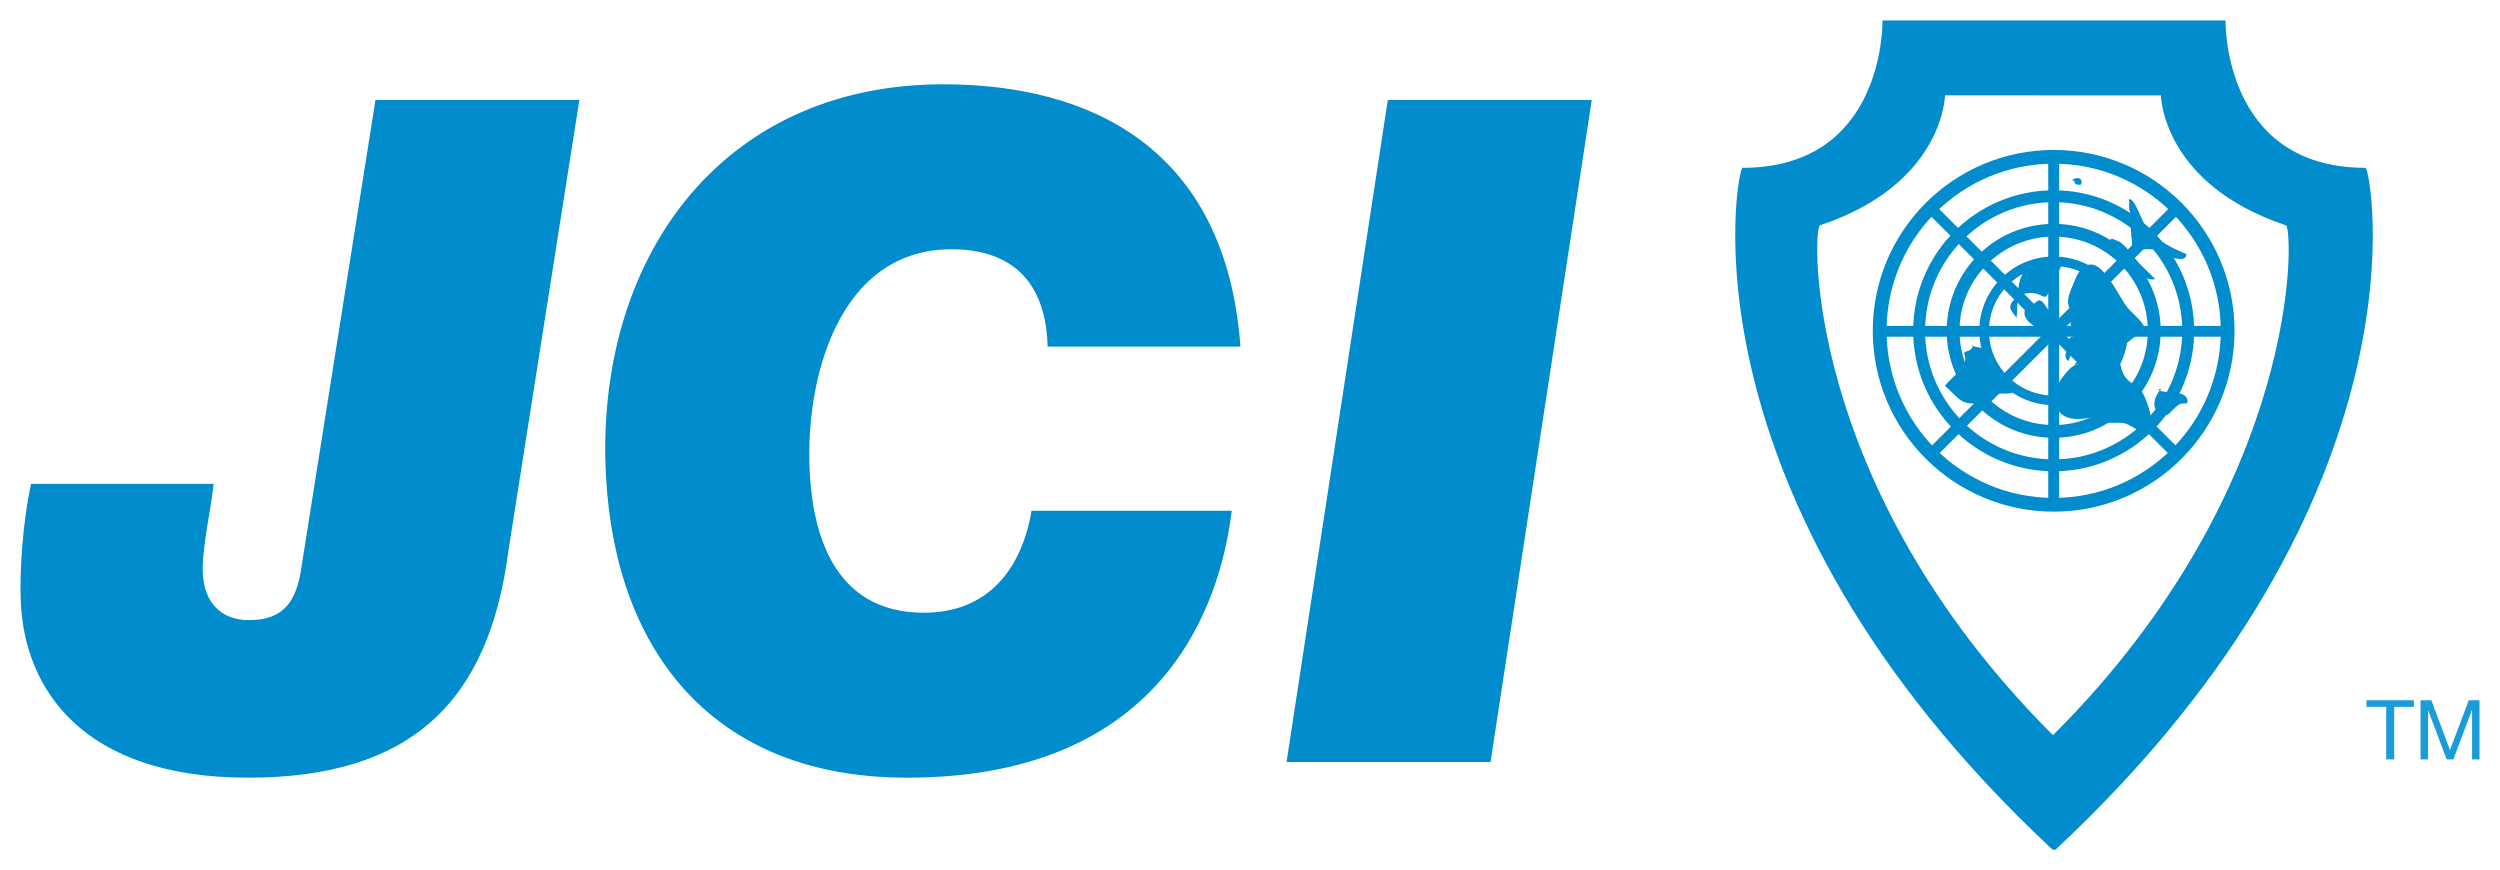
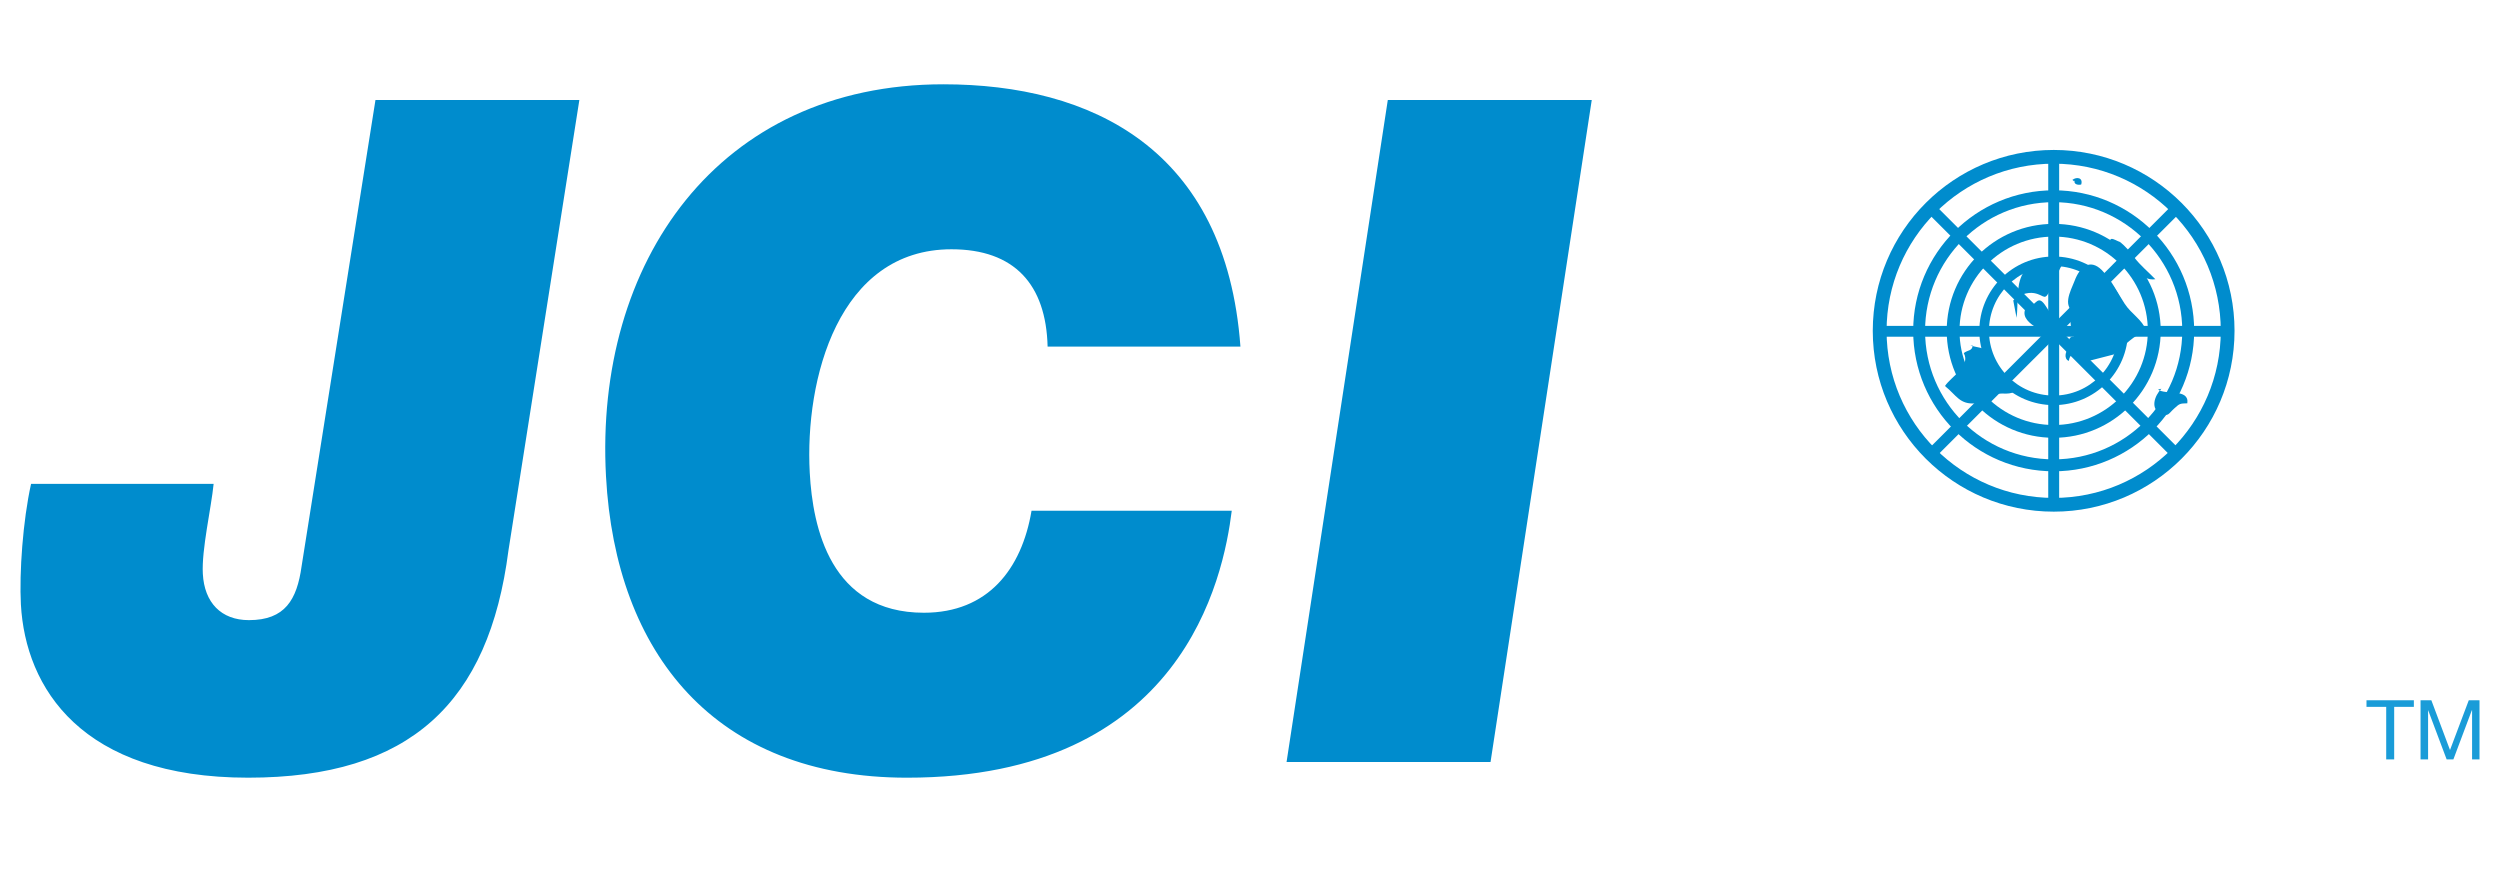
<svg xmlns="http://www.w3.org/2000/svg" version="1.1" id="JCI_international_Logo" x="0px" y="0px" width="610px" height="212.33px" viewBox="0 0 610 212.33" enable-background="new 0 0 610 212.33" xml:space="preserve">
  <path fill-rule="evenodd" clip-rule="evenodd" fill="#008CCD" d="M124.061,134.326c-4.779,37.098-23.921,55.429-63.511,55.429  c-40.7,0-54.339-21.925-55.452-42.278c-0.408-7.715,0.472-20.384,2.484-29.42h44.543c-0.578,5.881-2.959,16.05-2.635,21.946  c0.37,7.014,4.451,11.31,11.249,11.31c8.826,0,11.709-4.99,12.846-13.121L91.613,24.402h49.749L124.061,134.326z M251.695,124.617  c-2.4,14.261-10.645,24.891-26.261,24.891c-22.827,0-27.133-20.83-27.854-34.162c-1.242-22.854,6.991-54.523,34.574-54.523  c15.394,0,23.09,8.606,23.464,23.751h47.049c-3.533-48.386-36.506-64.006-72.477-64.006c-54.958,0-85.179,43.426-82.325,95.669  c2.333,43.215,26.594,73.519,73.436,73.519c67.173,0,77.198-48.612,79.248-65.138H251.695z M313.92,185.928h49.771l24.695-161.525  h-49.764L313.92,185.928z" />
-   <path fill-rule="evenodd" clip-rule="evenodd" fill="#008CCD" d="M500.834,207.33c-92.755-86.541-76.886-166.379-75.678-166.379  c34.981,0,34.17-35.951,34.17-35.951h41.508h0.71h41.492c0,0-0.812,35.951,34.17,35.951c1.204,0,17.077,79.838-75.662,166.379  H500.834z M500.834,179.291h0.192c61.005-60.94,58.578-123.693,56.743-124.313c-30.218-10.086-30.512-31.709-30.512-31.709h-26.231  h-0.192H474.58c0,0-0.271,21.623-30.516,31.709C442.249,55.598,439.813,118.351,500.834,179.291" />
  <path fill-rule="evenodd" clip-rule="evenodd" fill="#008CCD" d="M519.24,80.723c0,10.012-8.116,18.127-18.119,18.127  c-10.026,0-18.161-8.115-18.161-18.127c0-10.011,8.135-18.134,18.161-18.134C511.124,62.589,519.24,70.712,519.24,80.723   M501.121,64.914c-8.743,0-15.81,7.097-15.81,15.809c0,8.713,7.066,15.794,15.81,15.794c8.712,0,15.778-7.081,15.778-15.794  C516.899,72.011,509.833,64.914,501.121,64.914" />
  <path fill-rule="evenodd" clip-rule="evenodd" fill="#008CCD" d="M527.212,80.73c0,14.397-11.69,26.092-26.091,26.092  c-14.436,0-26.122-11.694-26.122-26.092c0.008-14.442,11.687-26.106,26.122-26.106C515.521,54.624,527.212,66.303,527.212,80.73   M501.121,57.727c-12.703,0-23,10.298-23,23.004c0,12.676,10.297,22.974,23,22.974c12.68,0,22.95-10.298,22.95-22.974  C524.071,68.024,513.801,57.727,501.121,57.727" />
  <path fill-rule="evenodd" clip-rule="evenodd" fill="#008CCD" d="M535.377,80.73c0,18.912-15.355,34.268-34.256,34.268  c-18.957,0-34.302-15.355-34.302-34.268c0-18.941,15.345-34.298,34.302-34.298C520.021,46.433,535.377,61.789,535.377,80.73   M501.121,49.332c-17.342,0-31.403,14.072-31.403,31.398c0,17.334,14.062,31.354,31.403,31.354c17.3,0,31.35-14.02,31.35-31.354  C532.471,63.404,518.421,49.332,501.121,49.332" />
  <path fill-rule="evenodd" clip-rule="evenodd" fill="#008CCD" d="M545.226,80.723c0,24.378-19.769,44.121-44.104,44.121  c-24.386,0-44.166-19.743-44.166-44.121c0-24.385,19.78-44.135,44.166-44.135C525.457,36.588,545.226,56.338,545.226,80.723   M501.121,39.939c-22.528,0-40.795,18.24-40.795,40.783c0,22.528,18.267,40.769,40.795,40.769c22.498,0,40.749-18.24,40.749-40.769  C541.87,58.18,523.619,39.939,501.121,39.939" />
  <rect x="458.541" y="79.516" fill-rule="evenodd" clip-rule="evenodd" fill="#008CCD" width="85.114" height="2.642" />
  <rect x="499.77" y="38.279" fill-rule="evenodd" clip-rule="evenodd" fill="#008CCD" width="2.665" height="85.114" />
  <polygon fill-rule="evenodd" clip-rule="evenodd" fill="#008CCD" points="532.135,51.702 471.964,111.857 470.096,110   530.247,49.814 " />
  <polygon fill-rule="evenodd" clip-rule="evenodd" fill="#008CCD" points="471.964,49.814 532.131,109.971 530.255,111.857   470.092,51.702 " />
-   <path fill-rule="evenodd" clip-rule="evenodd" fill="#008CCD" d="M520.991,54.616c-0.479-1.012-1.174-2.151-1.393-3.216  c-0.208-0.906,0.102-1.902-0.192-2.756c1.555-0.627,3.487,6.417,4.778,7.701c2.363,2.423,6.168,4.386,9.324,5.67  c-0.064,2.045-3.458,0.951-4.515,0.316c-1.981-1.223-2.461-1.54-5.013-1.54c-0.85,0-2.216,0.257-2.96-0.151  c-1.223-0.717-0.619-0.951-0.834-2.046c-0.37-1.85-0.064-3.548-0.589-5.383L520.991,54.616z" />
  <path fill-rule="evenodd" clip-rule="evenodd" fill="#008CCD" d="M506.239,44.047c-0.347,0.815,0.649,1.193,1.57,0.981  c0.518-1.616-1.03-1.993-2.151-1.132c0.124,0.06,0.279,0.211,0.389,0.332L506.239,44.047z" />
  <path fill-rule="evenodd" clip-rule="evenodd" fill="#008CCD" d="M517.775,59.176c-1.238-0.135-3.409-2.166-2.831,0.416  c0.294,1.23,2.39,2.279,3.258,2.997c2.155,1.88,4.133,6.093,7.704,5.542c-1.744-1.813-3.608-3.314-5.115-5.277  c-1.083-1.412-2.196-2.832-3.59-3.852L517.775,59.176z" />
-   <path fill-rule="evenodd" clip-rule="evenodd" fill="#008CCD" d="M507.236,88.861c-1.408-0.174-3.349,2.326-4.13,3.375  c-1.012,1.396-1.985,3.934-1.714,5.609c0.996,5.904,7.127,4.424,11.185,3.608c1.182,2.507,3.193,1.465,5.379,1.744  c1.997,0.287,3.613,2.235,5.481,2.363c3.318,0.219,0.544-7.52-0.453-9.377c-1-1.872-3.216-2.552-4.394-4.138  c-1.182-1.555-1.204-3.993-2.186-5.813c-1.896-3.428-7.074-0.476-9.207,1.586c-0.449,0.422-0.773,0.709-0.959,1.252L507.236,88.861z  " />
  <path fill-rule="evenodd" clip-rule="evenodd" fill="#008CCD" d="M527.379,94.855c-1.688,1.676-2.869,5.104,0.09,6.161  c1.695,0.618,1.616-0.075,3.092-1.39c1.253-1.125,1.276-1.178,3.148-1.223c0.524-3.707-5.395-1.947-7.143-3.367L527.379,94.855z" />
  <path fill-rule="evenodd" clip-rule="evenodd" fill="#008CCD" d="M515.805,86.476c2.45-2.091,4.854-4.688,7.916-5.782  c-1.159-2.885-3.635-4.018-5.326-6.621c-1.793-2.727-3.231-5.829-5.542-8.162c-2.933-2.943-5.42-0.725-6.644,2.598  c-0.547,1.404-1.328,2.922-1.551,4.424c-0.272,1.888,0.524,2.461,1.521,4.152c-1.978,0.967-0.393,3.42-0.14,5.006  c-1.721,0.067-1.121,1.713-1.234,2.967c-0.891,0.551-1.261,2.544-0.019,3.004c0.434-2.174,1.121-1.154,2.012-0.777  c0,0,0.4,0.672,0.619,0.777c0.431,0.258,1.706,0,2.228,0L515.805,86.476z" />
  <path fill-rule="evenodd" clip-rule="evenodd" fill="#008CCD" d="M480.736,84.287c1.151,0.393,3.462,0.573,4.405,1.381  c1.005,0.854,1.631,3.291,2.604,4.432c1.608,1.887,4.239,2.537,3.741,5.512c-1.691,0.875-3.292-0.016-4.79,0.785  c-0.355,0.195-0.186,0.83-0.574,1.087c-1.083,0.777-2.736,0.808-3.997,0.937c-4.001,0.347-4.715-1.963-7.554-4.229  c1.453-2.25,6.327-4.877,4.594-8.033c0.906-0.777,2.08-0.475,2.163-1.871H480.736z" />
-   <path fill-rule="evenodd" clip-rule="evenodd" fill="#008CCD" d="M492.038,77.537c0.487-3.465-0.256-7.762,1.594-10.917  c1.374-2.355,7.813-4.417,10.396-3.065c-0.607-0.316-3.314,6.281-3.586,6.825c-1.669,3.405-1.386,1.631-4.138,1.14  c-1.638-0.287-3.986,0.491-5.069,1.805C489.687,75.166,490.925,75.906,492.038,77.537" />
+   <path fill-rule="evenodd" clip-rule="evenodd" fill="#008CCD" d="M492.038,77.537c0.487-3.465-0.256-7.762,1.594-10.917  c1.374-2.355,7.813-4.417,10.396-3.065c-0.607-0.316-3.314,6.281-3.586,6.825c-1.669,3.405-1.386,1.631-4.138,1.14  c-1.638-0.287-3.986,0.491-5.069,1.805" />
  <path fill-rule="evenodd" clip-rule="evenodd" fill="#008CCD" d="M494.885,74.32c-3.371,3.881,3.477,6.342,5.983,7.625  c1.585-2.694-0.279-5.043-1.646-7.18c-2.026-3.133-2.257-0.414-4.499,0.4c0.022,0.234-0.072,0.265-0.234,0.348L494.885,74.32z" />
  <path fill="#1A9CD8" d="M582.234,172.481h-4.81v-1.616h11.559v1.616h-4.802v12.819h-1.947V172.481z M590.614,185.301h1.838v-12.004  h0.016l4.515,12.004h1.639l4.507-12.004h0.057v12.004H605v-14.436h-2.619l-4.579,12.141l-4.553-12.141h-2.635V185.301z" />
</svg>